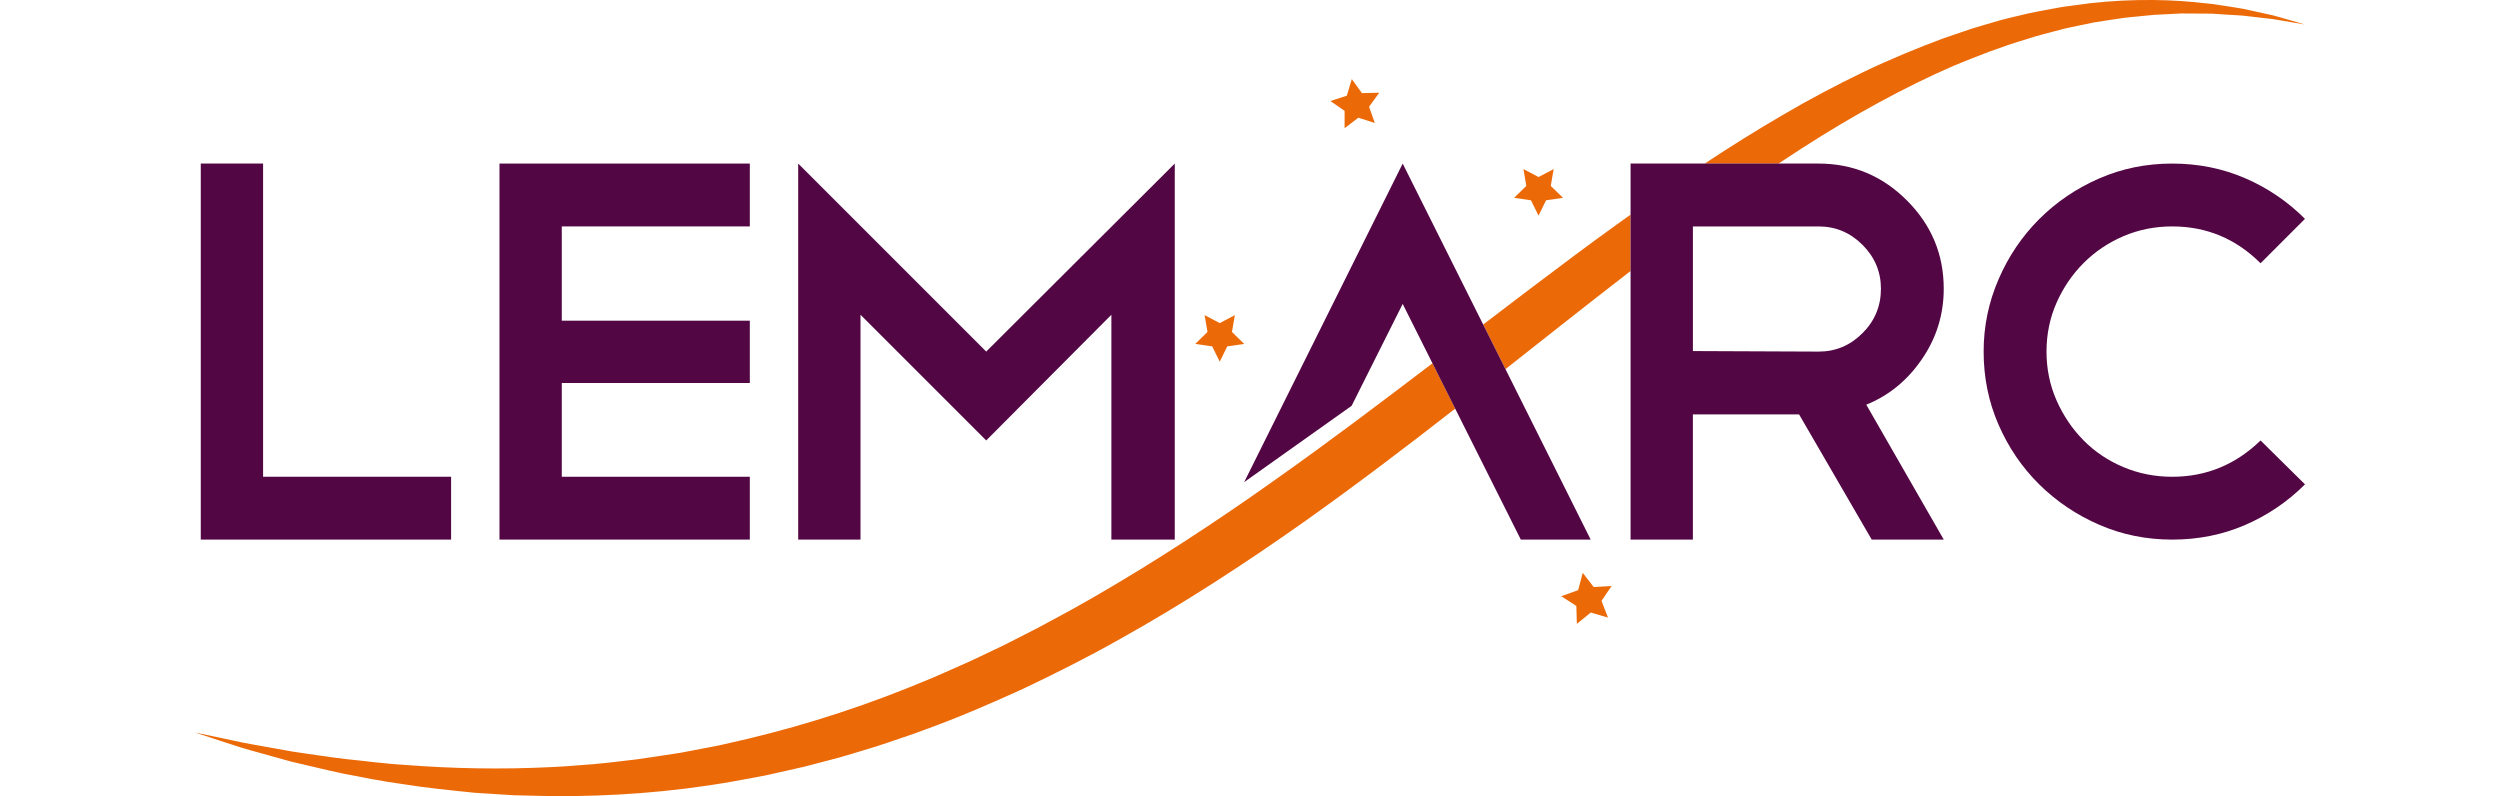
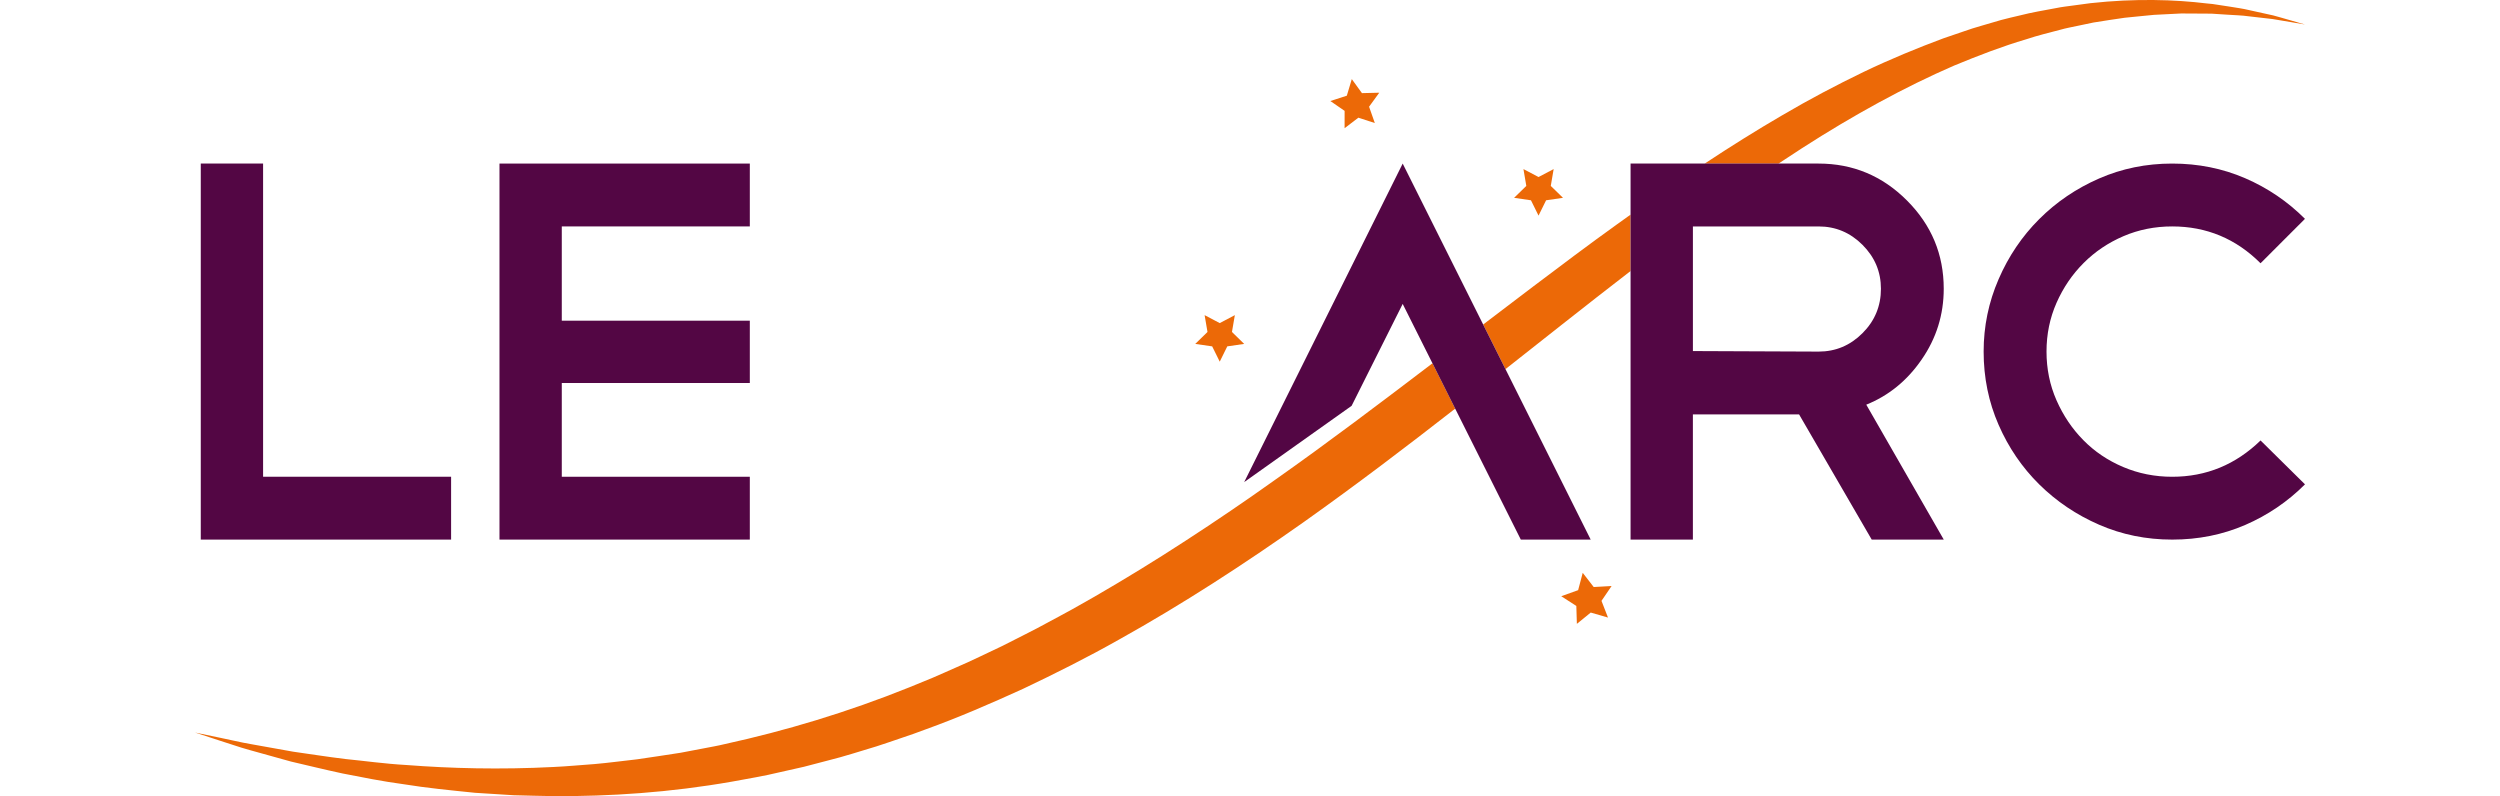
<svg xmlns="http://www.w3.org/2000/svg" version="1.1" id="Capa_1" x="0px" y="0px" width="125.605px" height="40px" viewBox="0 0 125.605 40" enable-background="new 0 0 125.605 40" xml:space="preserve">
  <g>
    <path fill="#530644" d="M10.087,8.218h3.131v15.735h9.446v3.157H10.087V8.218z" />
    <path fill="#530644" d="M37.672,8.218v3.158h-9.447v4.736h9.447v3.131h-9.447v4.71h9.447v3.157H25.095V8.218H37.672z" />
-     <path fill="#530644" d="M43.233,15.814v11.297h-3.13V8.218l9.446,9.446l9.474-9.446v18.893h-3.185V15.814l-6.289,6.315   L43.233,15.814z" />
    <g>
      <path fill="none" d="M85.054,17.637l6.316,0.027c0.854,0,1.588-0.308,2.205-0.926c0.617-0.616,0.926-1.361,0.926-2.231    c0-0.854-0.309-1.588-0.926-2.206c-0.617-0.617-1.352-0.925-2.205-0.925h-6.316V17.637z" />
      <path fill="#EC6907" d="M114.541,0.866c-0.104-0.028-0.213-0.062-0.329-0.091c-0.117-0.025-0.24-0.053-0.369-0.081    c-0.259-0.057-0.541-0.119-0.846-0.187c-0.305-0.075-0.637-0.119-0.991-0.177c-0.178-0.027-0.36-0.055-0.55-0.084    c-0.094-0.014-0.189-0.029-0.287-0.044c-0.098-0.01-0.196-0.019-0.297-0.029c-1.602-0.194-3.584-0.261-5.838-0.014    c-0.281,0.038-0.566,0.076-0.855,0.115c-0.29,0.041-0.587,0.071-0.881,0.133c-0.592,0.113-1.206,0.211-1.822,0.37    c-0.31,0.075-0.625,0.143-0.94,0.229c-0.313,0.091-0.631,0.184-0.951,0.278c-0.16,0.048-0.322,0.092-0.483,0.144    c-0.16,0.054-0.321,0.108-0.482,0.163c-0.324,0.11-0.651,0.222-0.981,0.335c-1.308,0.488-2.655,1.039-4.01,1.689    c-1.352,0.653-2.727,1.377-4.098,2.183c-1.29,0.751-2.585,1.563-3.885,2.421h3.709c0.396-0.263,0.789-0.521,1.182-0.774    c2.605-1.676,5.173-3.079,7.641-4.15c1.241-0.513,2.446-0.976,3.622-1.321c0.582-0.196,1.162-0.332,1.724-0.482    c0.28-0.081,0.562-0.129,0.838-0.189c0.275-0.058,0.548-0.115,0.815-0.171c0.54-0.085,1.063-0.17,1.571-0.24    c0.509-0.046,1-0.106,1.475-0.146c0.475-0.024,0.931-0.047,1.366-0.069c0.438,0.002,0.854,0.005,1.25,0.007    c0.1,0.001,0.197,0.002,0.293,0.003c0.097,0.006,0.191,0.012,0.285,0.019c0.188,0.012,0.369,0.023,0.545,0.035    c0.353,0.024,0.686,0.031,0.991,0.075c0.308,0.035,0.592,0.068,0.853,0.098c0.131,0.015,0.255,0.029,0.373,0.043    c0.118,0.017,0.229,0.039,0.335,0.056c0.845,0.142,1.295,0.218,1.295,0.218S115.366,1.102,114.541,0.866z" />
      <path fill="#EC6907" d="M64.046,24.12c-1.475,1.053-2.971,2.068-4.479,3.047c-1.506,0.982-3.031,1.916-4.565,2.804    c-0.385,0.219-0.77,0.436-1.153,0.653c-0.385,0.216-0.775,0.416-1.16,0.627s-0.771,0.416-1.161,0.61    c-0.388,0.197-0.776,0.394-1.163,0.59c-0.784,0.366-1.554,0.754-2.34,1.088c-0.392,0.17-0.778,0.35-1.168,0.514    c-0.392,0.16-0.783,0.32-1.171,0.48c-3.119,1.257-6.241,2.188-9.252,2.847c-0.375,0.093-0.752,0.154-1.125,0.228    c-0.374,0.071-0.745,0.142-1.113,0.212c-0.74,0.113-1.47,0.228-2.19,0.33c-0.722,0.079-1.431,0.178-2.13,0.238    c-0.7,0.049-1.387,0.117-2.062,0.147c-2.7,0.14-5.191,0.071-7.393-0.099c-1.104-0.062-2.128-0.21-3.083-0.303    c-0.951-0.116-1.821-0.257-2.611-0.367c-0.784-0.141-1.484-0.267-2.093-0.375c-0.306-0.05-0.587-0.112-0.845-0.168    c-0.258-0.055-0.492-0.105-0.701-0.15c-0.839-0.175-1.287-0.269-1.287-0.269s0.435,0.143,1.249,0.41    c0.204,0.066,0.432,0.14,0.683,0.221c0.25,0.082,0.523,0.172,0.824,0.253c0.599,0.171,1.29,0.364,2.066,0.575    c0.782,0.179,1.646,0.397,2.594,0.599c0.952,0.185,1.981,0.396,3.095,0.544c1.109,0.182,2.3,0.298,3.557,0.426    c0.63,0.04,1.277,0.08,1.94,0.122c0.663,0.024,1.343,0.029,2.038,0.046c2.777,0.013,5.802-0.177,8.952-0.733    c0.785-0.146,1.586-0.275,2.384-0.47c0.4-0.09,0.803-0.181,1.208-0.272c0.402-0.105,0.806-0.212,1.211-0.317    c0.817-0.2,1.623-0.468,2.444-0.712c0.409-0.129,0.813-0.274,1.224-0.412c0.409-0.14,0.822-0.275,1.228-0.435    c1.642-0.591,3.269-1.296,4.9-2.04c1.619-0.768,3.241-1.58,4.829-2.478c3.188-1.775,6.292-3.794,9.301-5.919    c2.596-1.841,5.121-3.759,7.585-5.682l-1.142-2.278C69.368,20.232,66.738,22.225,64.046,24.12z" />
      <path fill="#EC6907" d="M81.212,11.292c-1.399,1.005-2.797,2.055-4.205,3.12c-0.828,0.623-1.658,1.256-2.49,1.892l1.121,2.241    c0.95-0.75,1.896-1.496,2.834-2.235c1.161-0.918,2.312-1.813,3.451-2.693v-2.834C81.687,10.952,81.45,11.121,81.212,11.292z" />
      <polygon fill="#530644" points="70.474,8.218 62.51,24.222 67.908,20.389 70.474,15.269 71.969,18.251 73.111,20.53     76.409,27.111 79.92,27.111 75.638,18.545 74.517,16.304   " />
-       <path fill="#530644" d="M81.923,8.218v2.564v2.834v13.494h3.131v-6.288h5.336l3.648,6.288h3.62l-3.893-6.778    c1.125-0.453,2.051-1.207,2.777-2.26c0.743-1.07,1.115-2.259,1.115-3.565c0-1.725-0.616-3.204-1.852-4.438    c-1.233-1.234-2.713-1.851-4.437-1.851h-2.018h-3.709H81.923z M93.576,12.302c0.617,0.618,0.926,1.352,0.926,2.206    c0,0.87-0.309,1.615-0.926,2.231c-0.617,0.618-1.352,0.926-2.205,0.926l-6.316-0.027v-6.261h6.316    C92.224,11.376,92.958,11.685,93.576,12.302z" />
+       <path fill="#530644" d="M81.923,8.218v2.564v2.834v13.494h3.131v-6.288h5.336l3.648,6.288h3.62l-3.893-6.778    c1.125-0.453,2.051-1.207,2.777-2.26c0.743-1.07,1.115-2.259,1.115-3.565c0-1.725-0.616-3.204-1.852-4.438    c-1.233-1.234-2.713-1.851-4.437-1.851h-2.018h-3.709H81.923M93.576,12.302c0.617,0.618,0.926,1.352,0.926,2.206    c0,0.87-0.309,1.615-0.926,2.231c-0.617,0.618-1.352,0.926-2.205,0.926l-6.316-0.027v-6.261h6.316    C92.224,11.376,92.958,11.685,93.576,12.302z" />
    </g>
    <path fill="#530644" d="M109.136,8.218c1.307,0,2.527,0.245,3.662,0.735c1.133,0.489,2.137,1.17,3.008,2.042l-2.232,2.232   c-1.234-1.234-2.714-1.851-4.438-1.851c-0.871,0-1.688,0.163-2.45,0.49c-0.762,0.327-1.429,0.775-2.001,1.348   c-0.571,0.571-1.025,1.239-1.361,2c-0.336,0.763-0.503,1.579-0.503,2.45s0.167,1.688,0.503,2.45   c0.336,0.762,0.785,1.43,1.349,2.001c0.562,0.572,1.229,1.021,2,1.348s1.593,0.49,2.464,0.49c1.706,0,3.185-0.608,4.438-1.824   l2.232,2.205c-0.871,0.871-1.875,1.552-3.008,2.042c-1.135,0.49-2.355,0.734-3.662,0.734s-2.532-0.249-3.675-0.748   c-1.144-0.499-2.146-1.175-3.009-2.028c-0.862-0.853-1.543-1.852-2.041-2.994c-0.5-1.144-0.75-2.369-0.75-3.676   c0-1.271,0.25-2.481,0.75-3.634c0.498-1.152,1.179-2.16,2.041-3.021c0.862-0.862,1.865-1.542,3.009-2.042   C106.604,8.468,107.83,8.218,109.136,8.218z" />
    <g>
      <polygon fill="#EC6907" points="68.427,4.679 69.297,4.658 68.785,5.361 69.074,6.182 68.247,5.913 67.555,6.441 67.556,5.57     66.839,5.076 67.667,4.808 67.917,3.974   " />
      <polygon fill="#EC6907" points="61.282,16.233 62.041,15.833 61.896,16.679 62.51,17.279 61.661,17.402 61.282,18.171     60.902,17.402 60.052,17.279 60.667,16.679 60.522,15.833   " />
      <polygon fill="#EC6907" points="77.299,8.894 78.059,8.495 77.914,9.341 78.528,9.939 77.679,10.063 77.299,10.833 76.919,10.063     76.071,9.939 76.685,9.341 76.541,8.495   " />
      <polygon fill="#EC6907" points="79.289,29.651 79.519,28.78 80.071,29.493 80.97,29.443 80.462,30.188 80.789,31.028     79.922,30.776 79.225,31.344 79.198,30.444 78.44,29.955   " />
    </g>
  </g>
</svg>